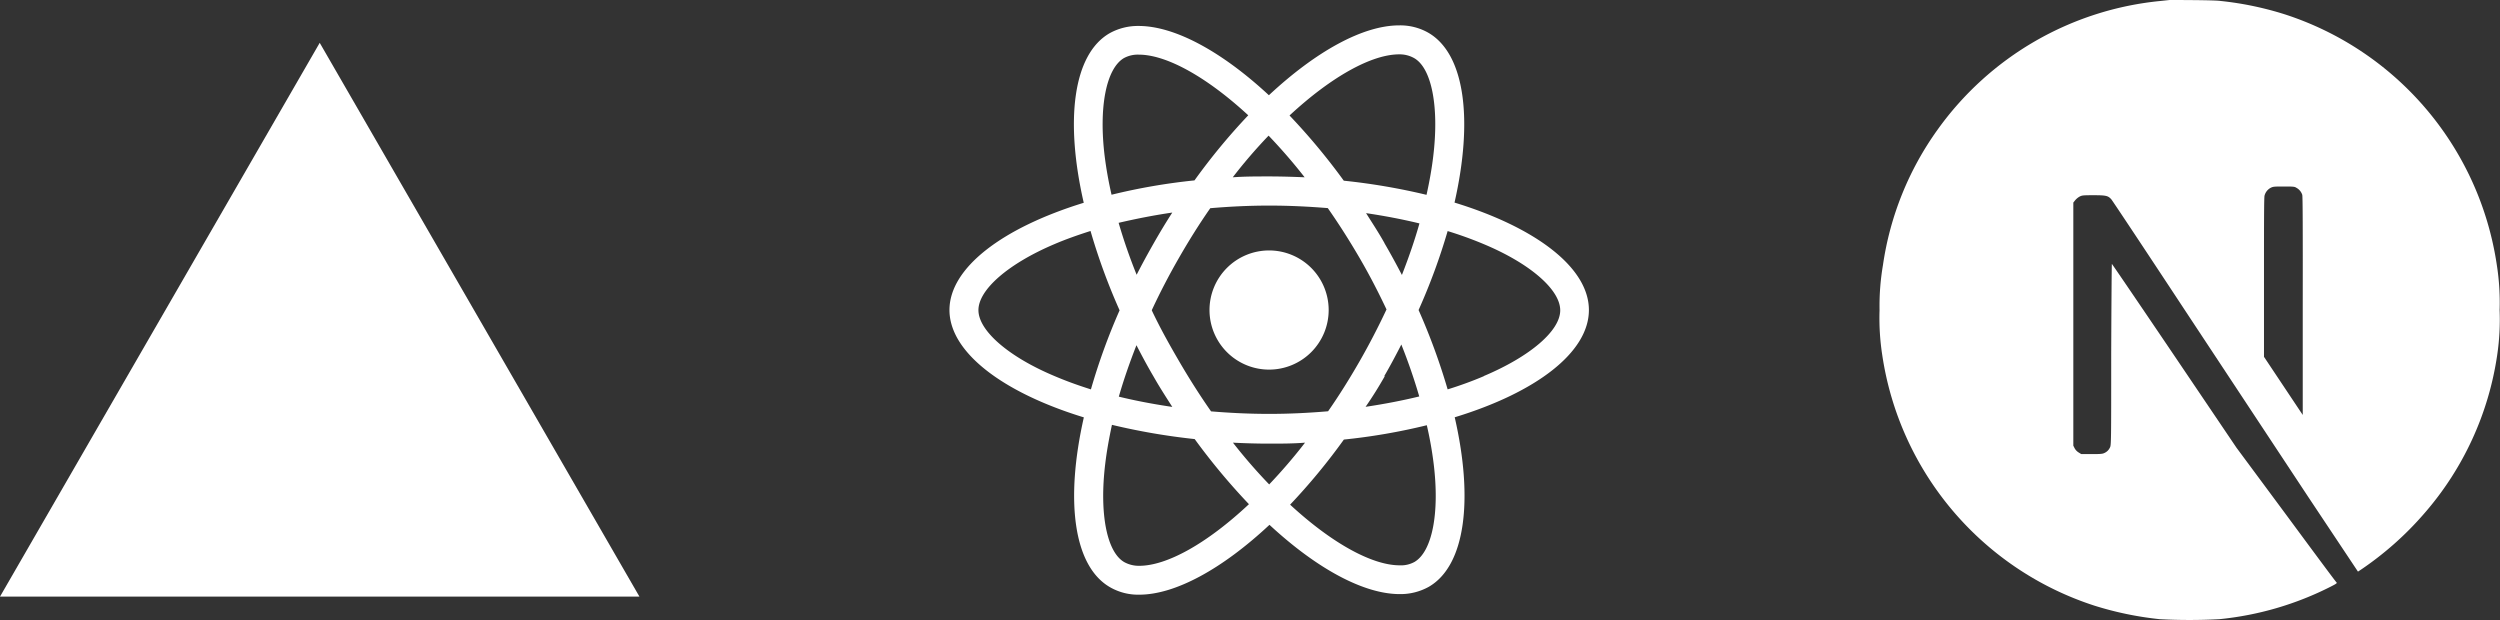
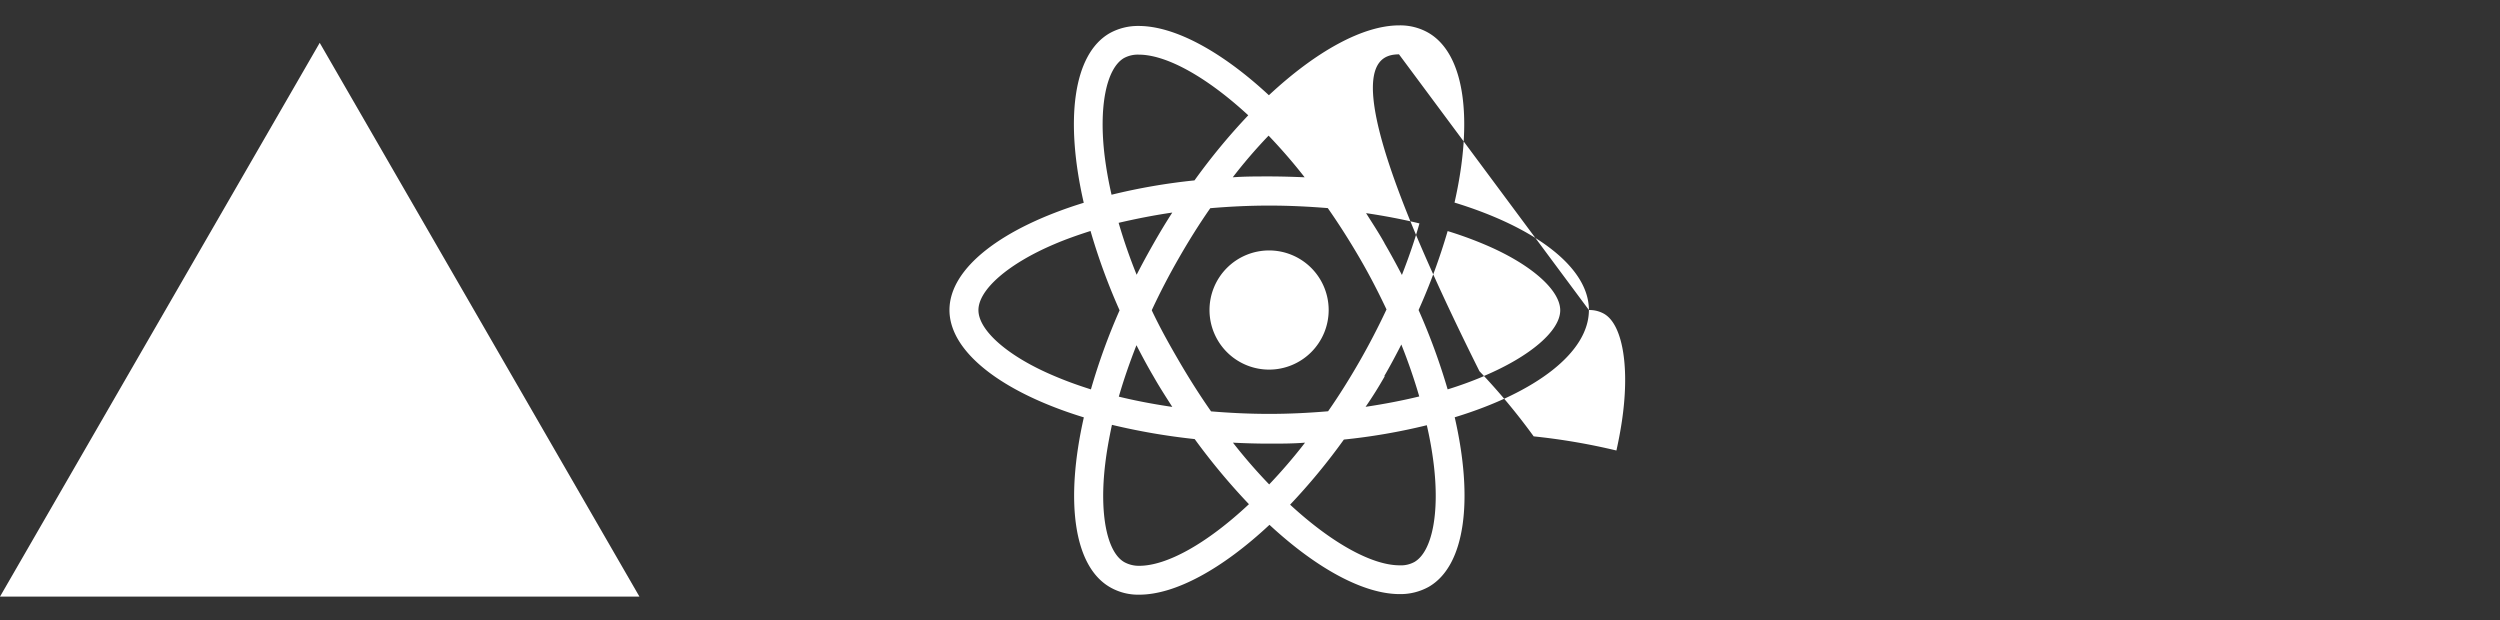
<svg xmlns="http://www.w3.org/2000/svg" width="258.04" height="64" viewBox="0 0 258.04 64">
  <rect x="0" y="0" width="258.04" height="64" fill="#333333" stroke="none" />
  <g id="Layer_2" data-name="Layer 2">
    <g id="Layer_1-2" data-name="Layer 1">
      <path d="M33,4.42,66,61.58H0Z" fill="#fff" />
-       <path d="M164,32c0-4.38-5.48-8.52-13.87-11.09,1.94-8.55,1.08-15.36-2.72-17.54a5.86,5.86,0,0,0-3-.75v0c-3.7,0-8.54,2.64-13.44,7.21-4.89-4.54-9.74-7.15-13.44-7.15h0a6,6,0,0,0-3,.75c-3.78,2.18-4.62,9-2.67,17.5C103.45,23.52,98,27.65,98,32s5.48,8.51,13.87,11.08c-1.94,8.56-1.08,15.37,2.72,17.54a5.8,5.8,0,0,0,3,.76c3.7,0,8.55-2.64,13.44-7.21,4.9,4.54,9.74,7.15,13.44,7.15a6,6,0,0,0,3-.75c3.78-2.18,4.63-9,2.68-17.5C158.55,40.51,164,36.37,164,32ZM144.4,5.61a3.06,3.06,0,0,1,1.53.37c1.83,1,2.63,5,2,10.18-.15,1.26-.39,2.6-.69,3.95a65.67,65.67,0,0,0-8.54-1.46,65.92,65.92,0,0,0-5.6-6.73C137.49,7.85,141.61,5.62,144.4,5.61ZM119.08,38.89C119.71,40,120.36,41,121,42c-1.91-.28-3.76-.63-5.52-1.06.5-1.74,1.12-3.52,1.82-5.31C117.87,36.74,118.45,37.82,119.08,38.89ZM115.46,23c1.76-.41,3.62-.78,5.54-1.06-.65,1-1.31,2.1-1.93,3.19s-1.2,2.15-1.75,3.23A56.07,56.07,0,0,1,115.46,23Zm3.43,9c.84-1.81,1.78-3.61,2.79-5.37s2.12-3.54,3.24-5.14c2-.17,4-.27,6.08-.27s4.06.1,6.05.26c1.12,1.6,2.21,3.31,3.26,5.11s1.95,3.55,2.8,5.35c-.85,1.81-1.78,3.61-2.79,5.37s-2.12,3.54-3.24,5.14c-2,.17-4,.27-6.08.27s-4.06-.1-6-.26c-1.12-1.6-2.21-3.31-3.26-5.11S119.74,33.85,118.89,32.05Zm24,6.8c.62-1.07,1.2-2.16,1.75-3.24.72,1.8,1.34,3.61,1.85,5.36q-2.64.64-5.54,1.07C141.64,41,142.3,39.94,142.92,38.85Zm0-13.73C142.29,24,141.63,23,141,22q2.86.42,5.51,1.06c-.49,1.74-1.11,3.53-1.81,5.32C144.12,27.27,143.54,26.2,142.91,25.12Zm-8.21-6.77c-1.21-.05-2.45-.09-3.7-.09s-2.52,0-3.74.09a52.24,52.24,0,0,1,3.7-4.3A56.59,56.59,0,0,1,134.7,18.35ZM116,6a3,3,0,0,1,1.55-.36c2.79,0,6.91,2.22,11.29,6.26a64.26,64.26,0,0,0-5.55,6.72,62.41,62.41,0,0,0-8.56,1.48c-.31-1.35-.54-2.65-.7-3.9C113.39,11.09,114.17,7.09,116,6ZM112.6,40.19c-1.34-.42-2.6-.88-3.77-1.38-4.76-2-7.84-4.69-7.84-6.8s3.08-4.79,7.84-6.81c1.16-.5,2.42-.94,3.73-1.36a63.38,63.38,0,0,0,3,8.19A64.1,64.1,0,0,0,112.6,40.19Zm5,18.21a3.13,3.13,0,0,1-1.52-.36c-1.83-1-2.63-5-2-10.19.15-1.26.39-2.59.69-4a67.36,67.36,0,0,0,8.54,1.47,66.87,66.87,0,0,0,5.6,6.72C124.5,56.17,120.39,58.4,117.59,58.4ZM131,50a54.65,54.65,0,0,1-3.74-4.31c1.21.06,2.45.1,3.7.1s2.51,0,3.74-.1A54.44,54.44,0,0,1,131,50Zm15,8a2.88,2.88,0,0,1-1.54.35c-2.79,0-6.92-2.22-11.3-6.26a64.26,64.26,0,0,0,5.55-6.72,62.41,62.41,0,0,0,8.56-1.48,38.25,38.25,0,0,1,.7,3.92C148.61,52.93,147.83,56.92,146,58Zm7.15-19.17a38.66,38.66,0,0,1-3.73,1.36,65.58,65.58,0,0,0-3-8.19,63.14,63.14,0,0,0,3-8.15,39.71,39.71,0,0,1,3.78,1.37c4.76,2,7.84,4.69,7.84,6.81S157.92,36.8,153.16,38.81ZM124.84,32A6.15,6.15,0,1,1,131,38.15,6.15,6.15,0,0,1,124.84,32Z" fill="#fff" />
-       <path d="M223.94,0,223,.1a32.1,32.1,0,0,0-23,13.27,31.73,31.73,0,0,0-5.65,14A25,25,0,0,0,194,32a25.15,25.15,0,0,0,.28,4.66,32.15,32.15,0,0,0,21.89,25.85,34.21,34.21,0,0,0,6.76,1.4,57,57,0,0,0,6.13,0,32.44,32.44,0,0,0,11.53-3.37c.55-.28.66-.36.58-.42s-2.39-3.18-5.21-7l-5.12-6.91-6.41-9.49c-3.53-5.22-6.43-9.48-6.45-9.48s-.05,4.21-.07,9.36c0,9,0,9.37-.13,9.59a1.13,1.13,0,0,1-.56.56c-.2.1-.37.12-1.32.12h-1.08l-.29-.18a1.17,1.17,0,0,1-.41-.45L214,46l0-12.54,0-12.55.19-.24a1.7,1.7,0,0,1,.46-.38c.26-.13.36-.14,1.44-.14,1.28,0,1.49.05,1.82.41.1.1,3.57,5.33,7.72,11.63l12.63,19.12L243.38,59l.26-.17A33.24,33.24,0,0,0,250.22,53a31.9,31.9,0,0,0,7.53-16.35A25,25,0,0,0,258,32a24.92,24.92,0,0,0-.29-4.66A32.13,32.13,0,0,0,235.86,1.49,33.49,33.49,0,0,0,229.2.1C228.59,0,224.46,0,223.94,0ZM237,19.37a1.27,1.27,0,0,1,.63.74c.05.16.06,3.64.05,11.48l0,11.24-2-3-2-3V28.58c0-5.29,0-8.26.06-8.4a1.28,1.28,0,0,1,.62-.79c.26-.13.35-.14,1.34-.14S236.83,19.26,237,19.37Z" fill="#fff" />
+       <path d="M164,32c0-4.38-5.48-8.52-13.87-11.09,1.94-8.55,1.08-15.36-2.72-17.54a5.86,5.86,0,0,0-3-.75v0c-3.7,0-8.54,2.64-13.44,7.21-4.89-4.54-9.74-7.15-13.44-7.15h0a6,6,0,0,0-3,.75c-3.78,2.18-4.62,9-2.67,17.5C103.45,23.52,98,27.65,98,32s5.48,8.51,13.87,11.08c-1.94,8.56-1.08,15.37,2.72,17.54a5.8,5.8,0,0,0,3,.76c3.7,0,8.55-2.64,13.44-7.21,4.9,4.54,9.74,7.15,13.44,7.15a6,6,0,0,0,3-.75c3.78-2.18,4.63-9,2.68-17.5C158.55,40.51,164,36.37,164,32Za3.06,3.06,0,0,1,1.53.37c1.83,1,2.63,5,2,10.18-.15,1.26-.39,2.6-.69,3.95a65.67,65.67,0,0,0-8.54-1.46,65.92,65.92,0,0,0-5.6-6.73C137.49,7.85,141.61,5.62,144.4,5.61ZM119.08,38.89C119.71,40,120.36,41,121,42c-1.91-.28-3.76-.63-5.52-1.06.5-1.74,1.12-3.52,1.82-5.31C117.87,36.74,118.45,37.82,119.08,38.89ZM115.46,23c1.76-.41,3.62-.78,5.54-1.06-.65,1-1.31,2.1-1.93,3.19s-1.2,2.15-1.75,3.23A56.07,56.07,0,0,1,115.46,23Zm3.43,9c.84-1.81,1.78-3.61,2.79-5.37s2.12-3.54,3.24-5.14c2-.17,4-.27,6.08-.27s4.06.1,6.05.26c1.12,1.6,2.21,3.31,3.26,5.11s1.95,3.55,2.8,5.35c-.85,1.81-1.78,3.61-2.79,5.37s-2.12,3.54-3.24,5.14c-2,.17-4,.27-6.08.27s-4.06-.1-6-.26c-1.12-1.6-2.21-3.31-3.26-5.11S119.74,33.85,118.89,32.05Zm24,6.8c.62-1.07,1.2-2.16,1.75-3.24.72,1.8,1.34,3.61,1.85,5.36q-2.64.64-5.54,1.07C141.64,41,142.3,39.94,142.92,38.85Zm0-13.73C142.29,24,141.63,23,141,22q2.86.42,5.51,1.06c-.49,1.74-1.11,3.53-1.81,5.32C144.12,27.27,143.54,26.2,142.91,25.12Zm-8.21-6.77c-1.21-.05-2.45-.09-3.7-.09s-2.52,0-3.74.09a52.24,52.24,0,0,1,3.7-4.3A56.59,56.59,0,0,1,134.7,18.35ZM116,6a3,3,0,0,1,1.55-.36c2.79,0,6.91,2.22,11.29,6.26a64.26,64.26,0,0,0-5.55,6.72,62.41,62.41,0,0,0-8.56,1.48c-.31-1.35-.54-2.65-.7-3.9C113.39,11.09,114.17,7.09,116,6ZM112.6,40.19c-1.34-.42-2.6-.88-3.77-1.38-4.76-2-7.84-4.69-7.84-6.8s3.08-4.79,7.84-6.81c1.16-.5,2.42-.94,3.73-1.36a63.38,63.38,0,0,0,3,8.19A64.1,64.1,0,0,0,112.6,40.19Zm5,18.21a3.13,3.13,0,0,1-1.52-.36c-1.83-1-2.63-5-2-10.19.15-1.26.39-2.59.69-4a67.36,67.36,0,0,0,8.54,1.47,66.87,66.87,0,0,0,5.6,6.72C124.5,56.17,120.39,58.4,117.59,58.4ZM131,50a54.65,54.65,0,0,1-3.74-4.31c1.21.06,2.45.1,3.7.1s2.51,0,3.74-.1A54.44,54.44,0,0,1,131,50Zm15,8a2.88,2.88,0,0,1-1.54.35c-2.79,0-6.92-2.22-11.3-6.26a64.26,64.26,0,0,0,5.55-6.72,62.41,62.41,0,0,0,8.56-1.48,38.25,38.25,0,0,1,.7,3.92C148.61,52.93,147.83,56.92,146,58Zm7.15-19.17a38.66,38.66,0,0,1-3.73,1.36,65.58,65.58,0,0,0-3-8.19,63.14,63.14,0,0,0,3-8.15,39.71,39.71,0,0,1,3.78,1.37c4.76,2,7.84,4.69,7.84,6.81S157.92,36.8,153.16,38.81ZM124.84,32A6.15,6.15,0,1,1,131,38.15,6.15,6.15,0,0,1,124.84,32Z" fill="#fff" />
    </g>
  </g>
</svg>